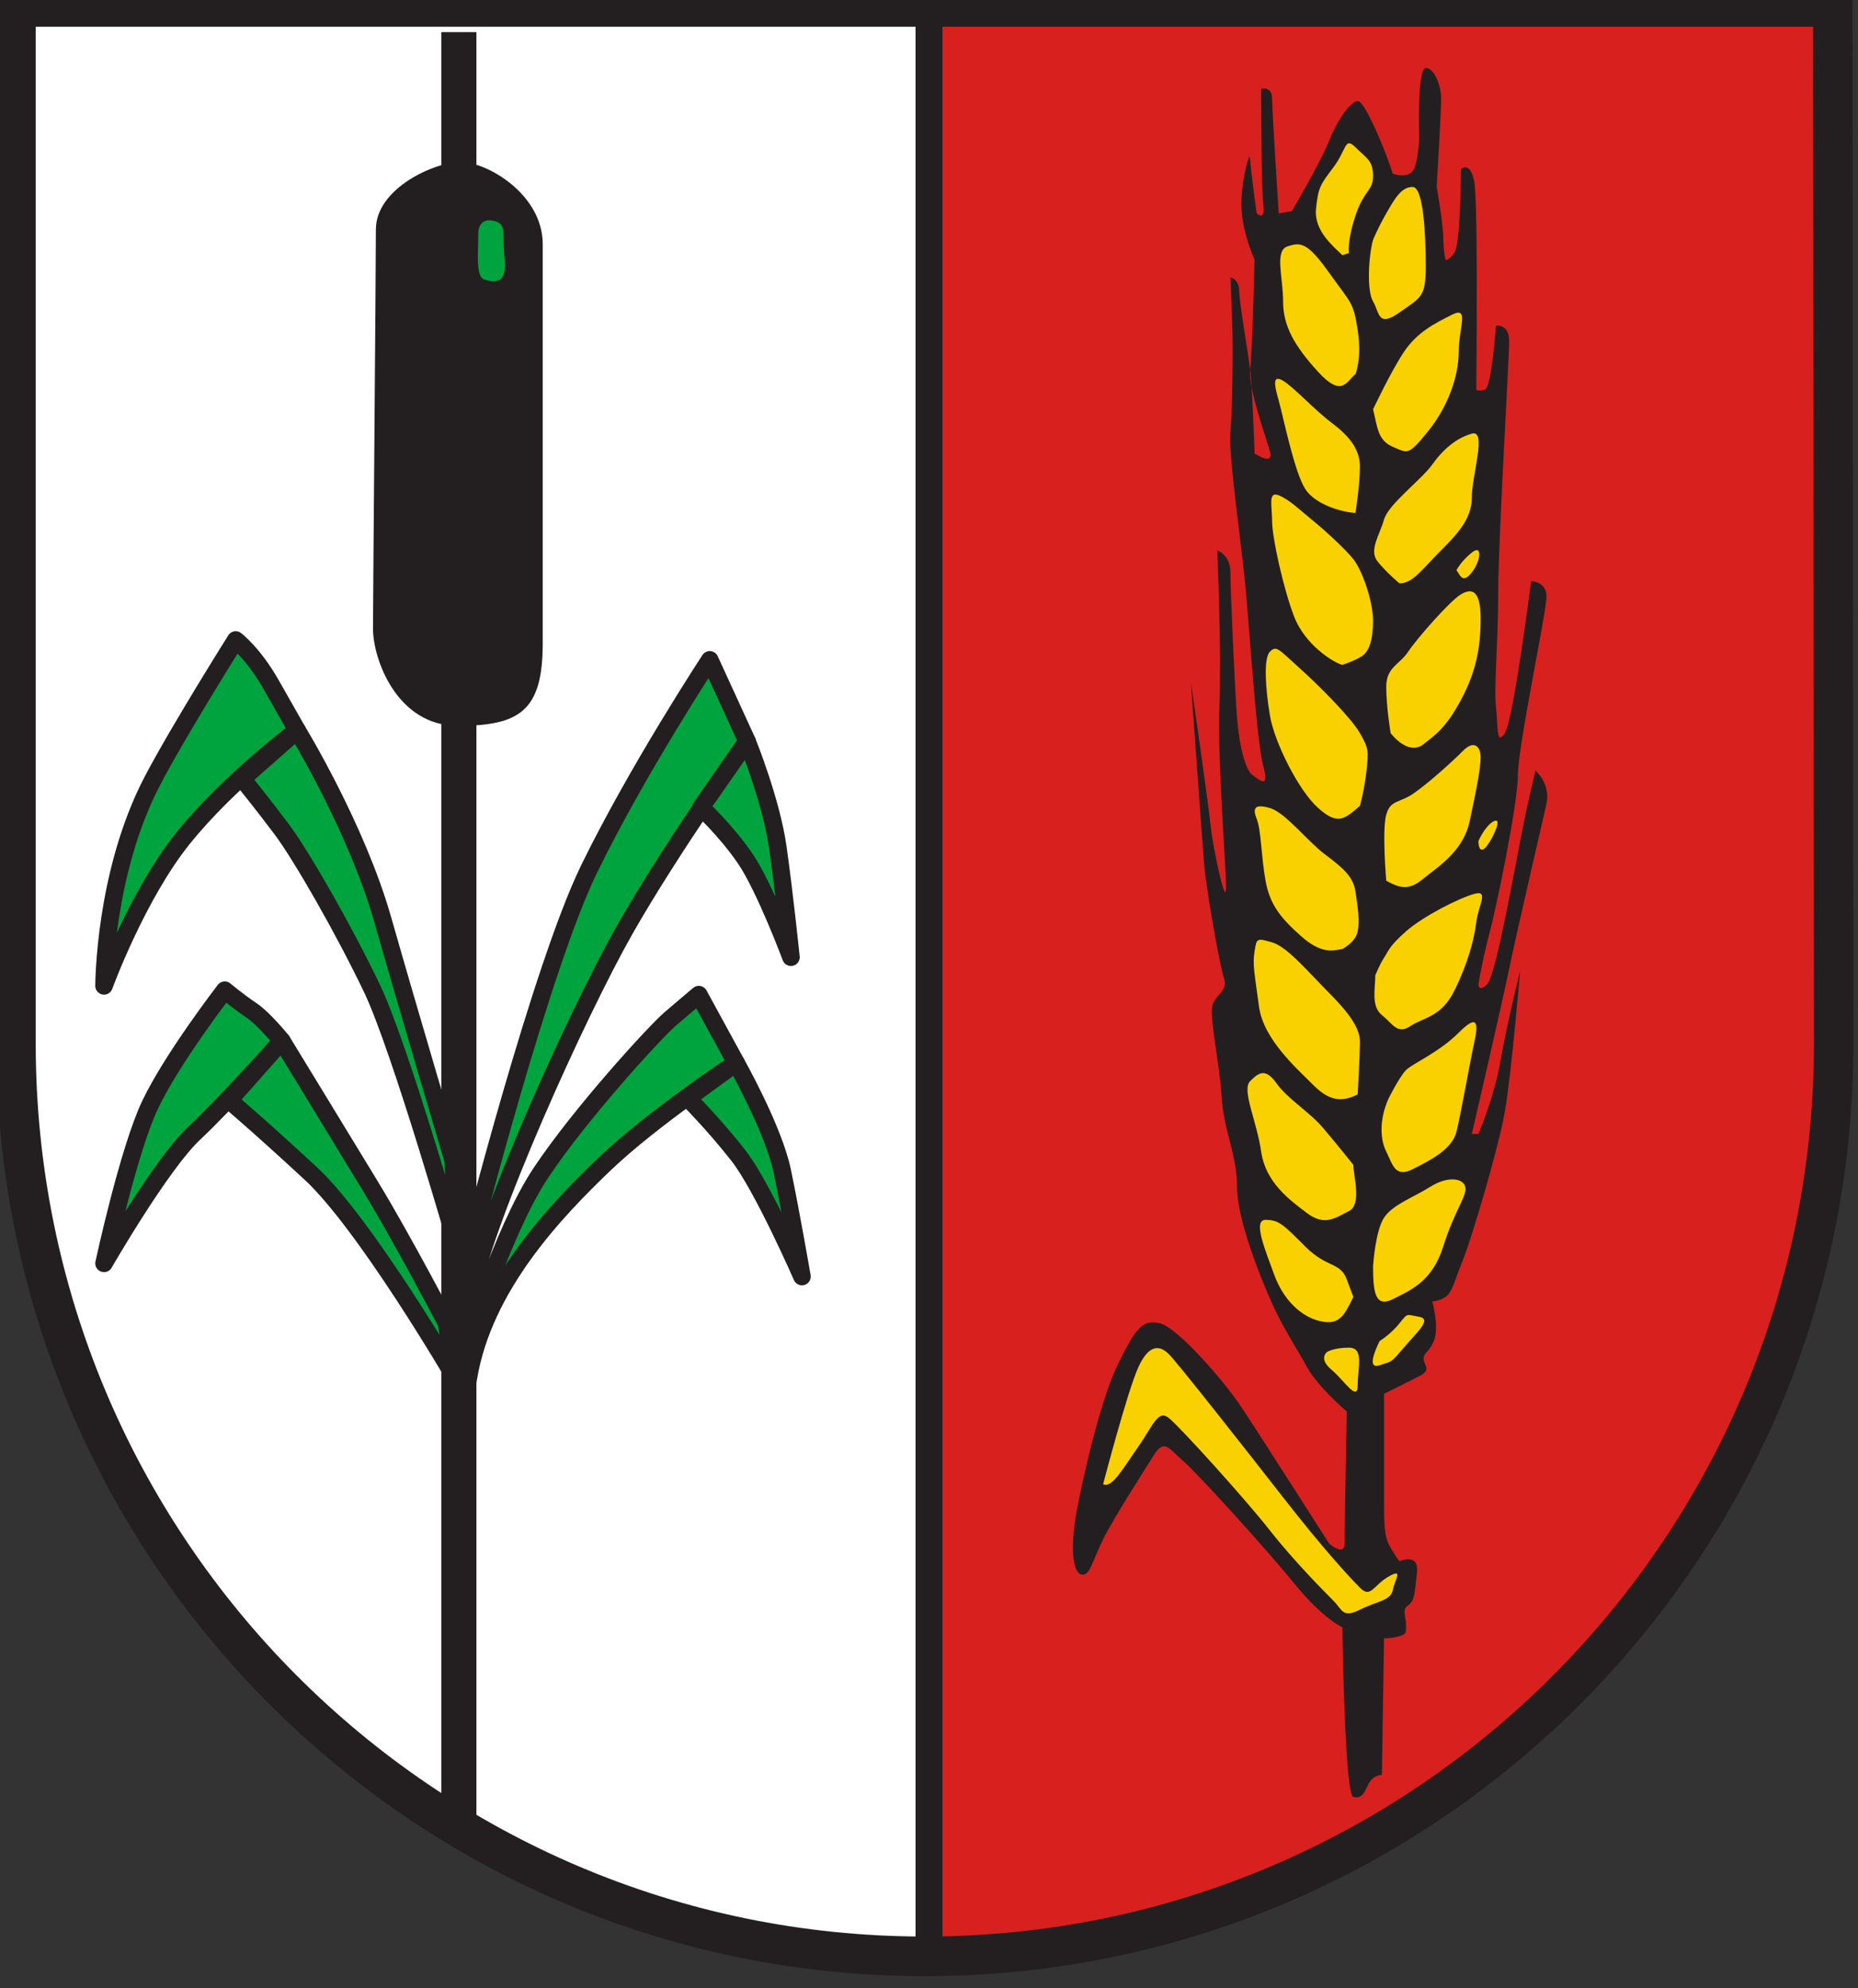
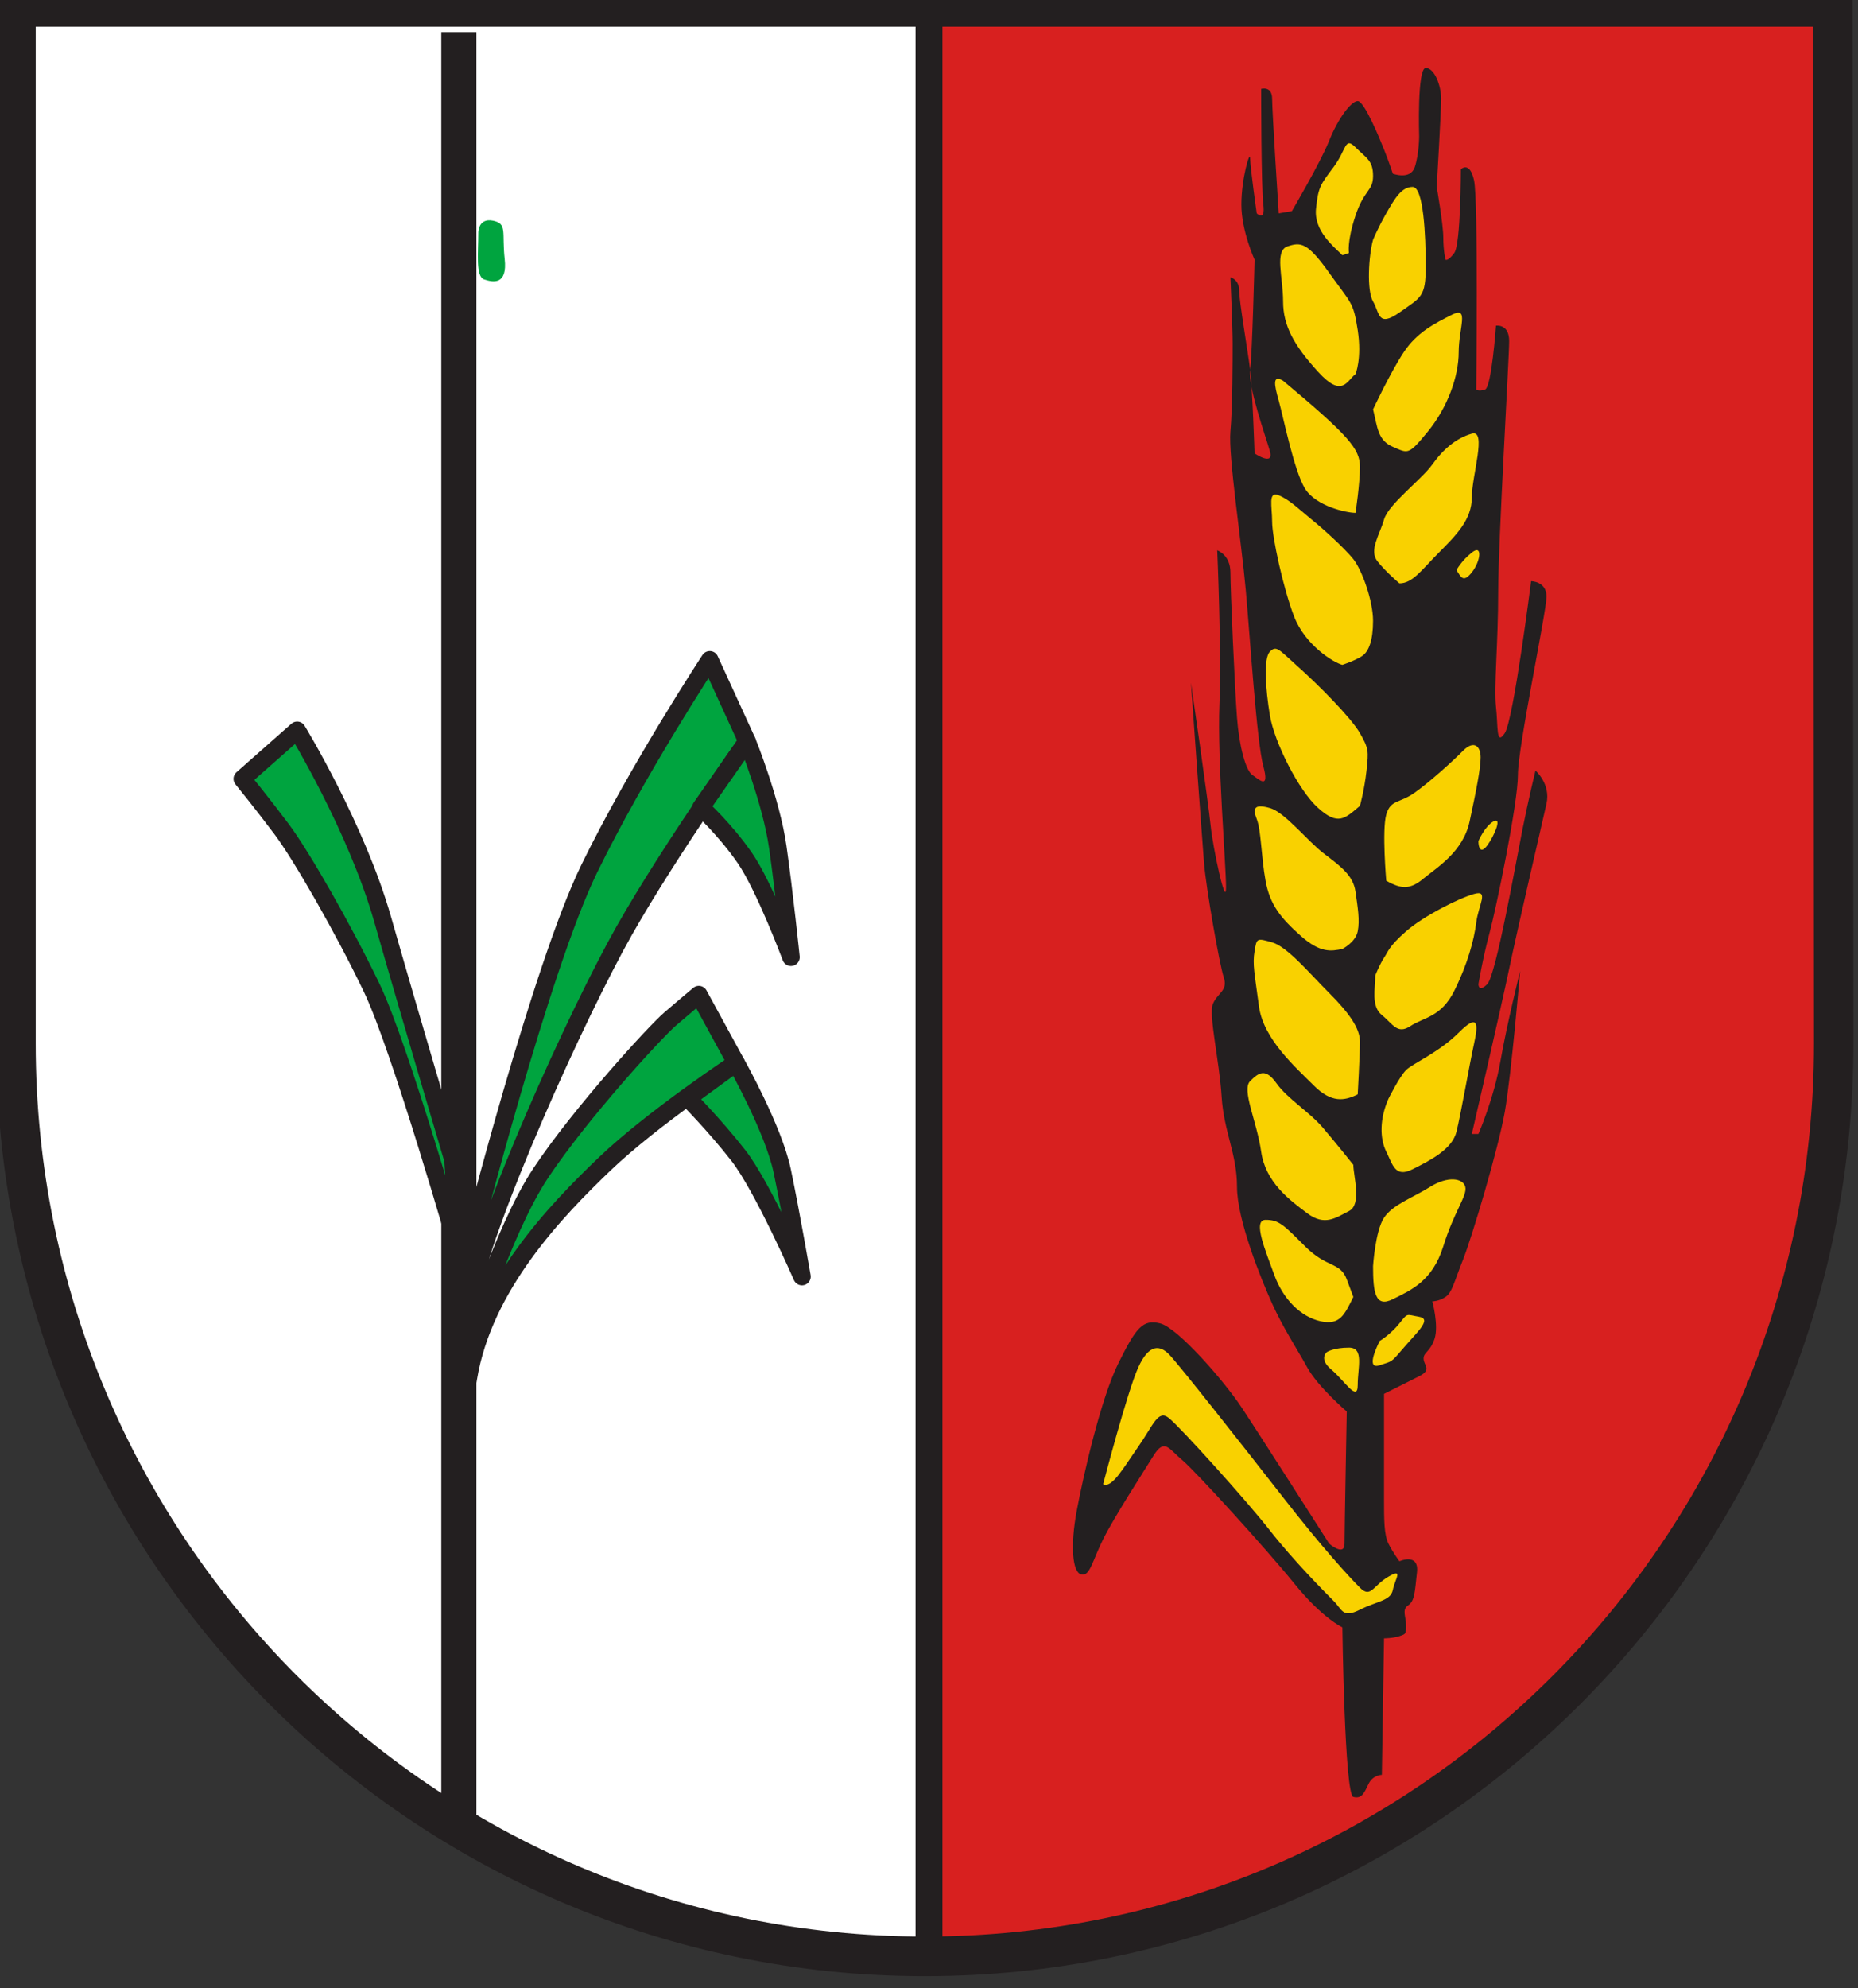
<svg xmlns="http://www.w3.org/2000/svg" version="1.0" width="483.42" height="517.141" id="svg3658">
  <rect width="100%" height="100%" fill="#333333" stroke="none" />
  <defs id="defs3660">
    <clipPath id="clipPath3866">
      <path d="M 0.03,841.95 L 595.29,841.95 L 595.29,0.03 L 0.03,0.03 L 0.03,841.95 z" id="path3868" />
    </clipPath>
    <clipPath id="clipPath3860">
      <path d="M -0.138,841.445 L 595.138,841.445 L 595.138,-0.445 L -0.138,-0.445 L -0.138,841.445 z" id="path3862" />
    </clipPath>
  </defs>
  <g transform="matrix(14.412,0,0,-14.412,-2371.155,8711.301)" id="g3197" style="fill:#ff00ff;stroke:none">
    <g transform="scale(0.998,1.002)" id="g3199" style="fill:#ff00ff;stroke:none">
      <path d="M 198.111,584.362 C 198.111,575.282 190.75,567.921 181.671,567.921 C 172.591,567.921 165.23,575.282 165.23,584.362 L 165.23,603.033 L 198.095,603.033 L 198.111,584.362 z" id="path3201" style="fill:#ffffff;stroke:none;stroke-width:0.714;stroke-linecap:butt;stroke-linejoin:miter;stroke-miterlimit:4;stroke-dasharray:none;stroke-opacity:1" />
    </g>
  </g>
  <g transform="translate(244.146,-313.387)" id="g3246">
    <path d="M 12.651,804.594 L 115.764,785.732 L 206.303,673.816 C 206.303,673.816 236.538,337.643 162.291,331.781 C 114.507,328.009 104.447,331.781 104.447,331.781 L 47.86,341.841 L 12.651,804.594 z" id="path5413" style="fill:#231f20;fill-opacity:1;fill-rule:evenodd;stroke:#000000;stroke-width:1px;stroke-linecap:butt;stroke-linejoin:miter;stroke-opacity:1" />
    <path d="M 42.869,699.414 C 45.146,700.553 48,695.408 52.007,689.672 C 55.999,683.95 57.137,679.929 59.991,682.221 C 62.859,684.512 79.981,703.421 86.264,711.448 C 92.548,719.462 100.547,727.475 102.824,729.766 C 105.116,732.058 105.116,734.349 109.684,732.058 C 114.253,729.766 117.669,729.766 118.245,726.913 C 118.822,724.045 121.099,721.177 117.107,723.468 C 113.1,725.76 112.538,729.204 109.684,726.336 C 106.831,723.468 99.97,716.032 89.695,702.844 C 79.419,689.672 62.283,667.909 59.991,665.618 C 57.714,663.326 54.86,662.75 52.007,669.048 C 49.153,675.346 42.869,699.414 42.869,699.414" id="path219" style="fill:#f9d100;fill-opacity:1;fill-rule:nonzero;stroke:none;stroke-opacity:1" />
    <path d="M 101.109,665.041 C 101.109,665.041 98.832,666.756 102.262,669.624 C 105.678,672.492 109.108,678.214 109.108,673.631 C 109.108,669.048 110.823,663.903 106.831,663.903 C 102.824,663.903 101.109,665.041 101.109,665.041" id="path221" style="fill:#f9d100;fill-opacity:1;fill-rule:nonzero;stroke:none;stroke-opacity:1" />
    <path d="M 114.815,662.173 C 113.677,664.465 111.399,669.624 114.815,668.486 C 118.245,667.333 117.669,667.909 121.099,663.903 C 124.529,659.882 128.521,656.452 125.091,655.875 C 121.675,655.299 122.237,654.736 119.96,657.59 C 117.669,660.458 114.815,662.173 114.815,662.173" id="path223" style="fill:#f9d100;fill-opacity:1;fill-rule:nonzero;stroke:none;stroke-opacity:1" />
    <path d="M 107.969,650.715 C 105.678,655.299 104.539,658.167 99.394,657.028 C 94.263,655.875 89.695,651.292 87.403,644.994 C 85.126,638.696 81.696,630.668 85.126,630.668 C 88.556,630.668 89.695,631.821 95.402,637.543 C 101.109,643.279 104.539,641.549 106.254,646.132 C 107.969,650.715 107.969,650.715 107.969,650.715" id="path225" style="fill:#f9d100;fill-opacity:1;fill-rule:nonzero;stroke:none;stroke-opacity:1" />
    <path d="M 113.1,642.702 C 113.1,649.577 113.677,653.583 118.245,651.292 C 122.814,649 128.521,646.709 131.375,637.543 C 134.228,628.377 137.658,624.37 137.096,622.078 C 136.52,619.787 132.528,619.21 127.959,622.078 C 123.39,624.946 118.245,626.662 115.954,630.106 C 113.677,633.536 113.1,642.702 113.1,642.702" id="path227" style="fill:#f9d100;fill-opacity:1;fill-rule:nonzero;stroke:none;stroke-opacity:1" />
    <path d="M 107.969,616.357 C 107.969,619.21 110.246,626.662 106.831,628.377 C 103.401,630.106 100.547,632.383 95.978,628.953 C 91.41,625.523 85.126,620.94 83.987,612.912 C 82.834,604.899 78.842,596.871 81.119,594.58 C 83.411,592.288 85.126,591.15 87.98,595.156 C 90.833,599.163 96.54,602.608 99.97,606.614 C 103.401,610.621 107.969,616.357 107.969,616.357" id="path229" style="fill:#f9d100;fill-opacity:1;fill-rule:nonzero;stroke:none;stroke-opacity:1" />
    <path d="M 117.107,599.163 C 114.815,604.323 114.815,609.482 116.53,612.912 C 118.245,616.357 118.822,619.787 123.39,617.495 C 127.959,615.204 133.666,612.336 134.805,607.753 C 135.943,603.17 138.235,589.997 139.373,584.852 C 140.512,579.692 140.512,576.824 135.381,581.984 C 130.236,587.129 123.39,589.997 121.675,591.712 C 119.96,593.441 117.107,599.163 117.107,599.163" id="path231" style="fill:#f9d100;fill-opacity:1;fill-rule:nonzero;stroke:none;stroke-opacity:1" />
    <path d="M 109.108,598.024 C 105.678,599.74 102.262,600.316 97.693,595.733 C 93.125,591.15 84.549,583.699 83.411,575.109 C 82.272,566.519 81.696,564.228 82.272,560.783 C 82.834,557.353 82.834,557.353 86.841,558.492 C 90.833,559.645 96.54,566.519 101.686,571.665 C 106.831,576.824 109.684,580.831 109.684,584.275 C 109.684,587.705 109.108,598.024 109.108,598.024" id="path233" style="fill:#f9d100;fill-opacity:1;fill-rule:nonzero;stroke:none;stroke-opacity:1" />
    <path d="M 113.677,567.081 C 113.677,570.526 112.538,575.109 115.392,577.401 C 118.245,579.692 119.384,582.546 122.814,580.269 C 126.244,577.977 130.813,577.977 134.228,571.102 C 137.658,564.228 139.373,557.915 139.95,553.332 C 140.512,548.749 143.366,544.743 139.373,545.896 C 135.381,547.034 126.244,551.617 121.675,555.624 C 117.107,559.645 117.107,560.783 115.954,562.498 C 114.815,564.228 113.677,567.081 113.677,567.081" id="path235" style="fill:#f9d100;fill-opacity:1;fill-rule:nonzero;stroke:none;stroke-opacity:1" />
    <path d="M 105.116,560.207 C 102.262,560.783 99.394,561.36 94.263,556.777 C 89.118,552.194 86.264,548.749 85.126,542.451 C 83.987,536.153 83.987,529.278 82.834,526.41 C 81.696,523.557 82.272,522.404 86.264,523.557 C 90.257,524.695 95.978,532.146 100.547,535.576 C 105.116,539.021 107.969,541.312 108.531,545.319 C 109.108,549.326 109.684,552.77 109.108,555.624 C 108.531,558.492 105.116,560.207 105.116,560.207" id="path237" style="fill:#f9d100;fill-opacity:1;fill-rule:nonzero;stroke:none;stroke-opacity:1" />
    <path d="M 116.53,542.451 C 120.522,544.743 122.814,544.743 126.244,541.875 C 129.66,539.021 136.52,535.014 138.235,526.987 C 139.95,518.974 141.088,513.237 141.088,510.369 C 141.088,507.516 139.373,505.786 136.52,508.654 C 133.666,511.522 127.959,516.682 123.952,519.536 C 119.96,522.404 117.669,521.265 116.53,525.272 C 115.392,529.278 116.53,542.451 116.53,542.451" id="path239" style="fill:#f9d100;fill-opacity:1;fill-rule:nonzero;stroke:none;stroke-opacity:1" />
    <path d="M 140.512,532.146 C 140.512,533.861 141.088,535.576 142.803,533.285 C 144.519,530.993 146.796,525.848 144.519,526.987 C 142.227,528.14 140.512,532.146 140.512,532.146" id="path241" style="fill:#f9d100;fill-opacity:1;fill-rule:nonzero;stroke:none;stroke-opacity:1" />
    <path d="M 109.684,522.98 C 105.678,526.41 103.963,528.14 98.832,523.557 C 93.687,518.974 87.403,506.363 86.264,499.488 C 85.126,492.614 84.549,484.6 86.264,482.885 C 87.98,481.156 88.556,482.309 93.687,486.892 C 98.832,491.475 107.393,500.065 109.684,504.071 C 111.961,508.078 111.961,508.654 111.399,513.814 C 110.823,518.974 109.684,522.98 109.684,522.98" id="path243" style="fill:#f9d100;fill-opacity:1;fill-rule:nonzero;stroke:none;stroke-opacity:1" />
-     <path d="M 117.669,504.071 C 119.96,506.939 123.39,509.231 126.244,506.939 C 129.098,504.648 131.951,502.933 135.943,495.482 C 139.95,488.031 141.088,481.732 141.088,474.281 C 141.088,466.845 138.797,466.268 135.943,467.983 C 133.09,469.698 124.529,479.441 122.237,482.885 C 119.96,486.316 116.53,486.892 116.53,492.037 C 116.53,497.197 117.669,504.071 117.669,504.071" id="path245" style="fill:#f9d100;fill-opacity:1;fill-rule:nonzero;stroke:none;stroke-opacity:1" />
    <path d="M 105.116,486.316 C 102.824,485.739 95.402,481.156 92.548,473.719 C 89.695,466.268 86.841,453.095 86.841,449.089 C 86.841,445.068 85.688,441.061 88.556,442.214 C 91.41,443.353 94.263,446.221 97.117,448.512 C 99.97,450.804 105.678,455.949 107.969,458.817 C 110.246,461.685 113.1,469.698 113.1,474.858 C 113.1,480.017 111.961,482.885 110.246,484.024 C 108.531,485.177 105.116,486.316 105.116,486.316" id="path247" style="fill:#f9d100;fill-opacity:1;fill-rule:nonzero;stroke:none;stroke-opacity:1" />
    <path d="M 134.805,461.685 C 135.943,463.4 136.52,465.115 138.797,462.262 C 141.088,459.394 141.665,454.81 138.797,457.102 C 135.943,459.394 134.805,461.685 134.805,461.685" id="path249" style="fill:#f9d100;fill-opacity:1;fill-rule:nonzero;stroke:none;stroke-opacity:1" />
    <path d="M 119.96,465.115 C 123.39,465.115 125.667,461.685 130.236,457.102 C 134.805,452.519 138.797,448.512 138.797,442.776 C 138.797,437.055 142.803,425.02 138.797,426.173 C 134.805,427.312 131.375,430.18 128.521,434.187 C 125.667,438.193 117.107,444.491 115.954,448.512 C 114.815,452.519 111.961,456.526 114.253,459.394 C 116.53,462.262 119.96,465.115 119.96,465.115" id="path251" style="fill:#f9d100;fill-opacity:1;fill-rule:nonzero;stroke:none;stroke-opacity:1" />
-     <path d="M 108.531,446.783 C 106.254,446.783 98.255,445.068 95.402,440.485 C 92.548,435.902 89.695,421.59 88.556,417.569 C 87.403,413.563 86.841,410.695 89.695,412.424 C 92.548,414.139 97.693,419.861 102.262,423.305 C 106.831,426.735 109.684,430.18 109.684,434.763 C 109.684,439.346 108.531,446.783 108.531,446.783" id="path253" style="fill:#f9d100;fill-opacity:1;fill-rule:nonzero;stroke:none;stroke-opacity:1" />
+     <path d="M 108.531,446.783 C 106.254,446.783 98.255,445.068 95.402,440.485 C 92.548,435.902 89.695,421.59 88.556,417.569 C 87.403,413.563 86.841,410.695 89.695,412.424 C 106.831,426.735 109.684,430.18 109.684,434.763 C 109.684,439.346 108.531,446.783 108.531,446.783" id="path253" style="fill:#f9d100;fill-opacity:1;fill-rule:nonzero;stroke:none;stroke-opacity:1" />
    <path d="M 113.1,419.861 C 114.253,424.444 114.253,427.888 118.245,429.604 C 122.237,431.319 122.237,431.895 127.382,425.597 C 132.528,419.299 135.381,411.271 135.381,404.973 C 135.381,398.675 138.235,392.939 133.666,395.23 C 129.098,397.522 124.529,399.814 121.099,404.973 C 117.669,410.133 113.1,419.861 113.1,419.861" id="path255" style="fill:#f9d100;fill-opacity:1;fill-rule:nonzero;stroke:none;stroke-opacity:1" />
    <path d="M 108.531,410.695 C 106.254,412.424 105.116,417.007 98.832,410.133 C 92.548,403.258 89.695,398.098 89.695,391.8 C 89.695,385.502 87.403,378.628 90.833,377.475 C 94.263,376.336 95.978,376.336 101.686,384.349 C 107.393,392.377 107.969,391.8 109.108,399.251 C 110.246,406.688 108.531,410.695 108.531,410.695" id="path257" style="fill:#f9d100;fill-opacity:1;fill-rule:nonzero;stroke:none;stroke-opacity:1" />
    <path d="M 105.116,379.766 C 102.824,377.475 97.693,373.468 98.255,367.732 C 98.832,362.01 99.394,361.434 102.824,356.851 C 106.254,352.268 105.678,348.838 108.531,351.706 C 111.399,354.559 113.1,355.136 113.1,359.142 C 113.1,363.149 110.823,362.587 108.531,369.461 C 106.254,376.336 106.831,379.19 106.831,379.19 L 105.116,379.766" id="path259" style="fill:#f9d100;fill-opacity:1;fill-rule:nonzero;stroke:none;stroke-opacity:1" />
    <path d="M 113.1,375.76 C 111.961,379.766 111.399,388.932 113.1,391.8 C 114.815,394.668 114.253,398.675 119.96,394.668 C 125.667,390.647 126.806,390.647 126.806,382.634 C 126.806,374.607 126.244,362.01 123.39,362.01 C 120.522,362.01 118.822,364.878 116.53,368.885 C 114.253,372.892 113.1,375.76 113.1,375.76" id="path261" style="fill:#f9d100;fill-opacity:1;fill-rule:nonzero;stroke:none;stroke-opacity:1" />
    <path d="M 91.972,368.308 C 91.972,368.308 99.394,355.712 101.686,349.976 C 103.963,344.254 107.393,339.671 109.108,339.671 C 110.823,339.671 114.815,349.414 115.954,352.268 C 117.107,355.136 118.245,358.566 118.245,358.566 C 118.245,358.566 122.814,360.295 123.952,356.851 C 125.091,353.421 125.091,348.838 125.091,348.838 C 125.091,348.838 124.529,331.082 126.806,331.082 C 129.098,331.082 130.813,335.665 130.813,339.095 C 130.813,342.539 129.66,362.01 129.66,362.01 C 129.66,362.01 131.375,371.753 131.375,375.183 C 131.375,378.628 131.951,380.919 131.951,380.919 C 131.951,380.919 132.528,381.481 134.228,379.19 C 135.943,376.898 135.943,357.427 135.943,357.427 C 135.943,357.427 138.235,355.136 139.373,360.295 C 140.512,365.44 139.95,414.716 139.95,414.716 C 139.95,414.716 140.512,415.278 142.227,414.716 C 143.942,414.139 145.081,398.098 145.081,398.098 C 145.081,398.098 148.511,397.522 148.511,402.105 C 148.511,406.688 145.657,454.234 145.657,467.407 C 145.657,480.594 144.519,492.037 145.081,497.197 C 145.657,502.356 145.081,507.516 147.372,504.071 C 149.649,500.641 154.218,464.553 154.218,464.553 C 154.218,464.553 158.225,464.553 158.225,468.56 C 158.225,472.566 150.788,507.516 150.788,514.953 C 150.788,522.404 145.081,549.902 143.366,556.2 C 141.665,562.498 140.512,569.373 140.512,569.373 C 140.512,569.373 140.512,571.665 142.803,569.373 C 145.081,567.081 150.226,537.868 151.941,529.278 C 153.656,520.689 155.357,513.814 155.357,513.814 C 155.357,513.814 159.363,517.244 158.225,522.404 C 157.072,527.563 150.788,554.485 148.511,565.366 C 146.234,576.248 138.797,608.329 138.797,608.329 L 140.512,608.329 C 140.512,608.329 144.519,599.163 146.234,589.435 C 147.934,579.692 151.364,565.943 151.364,565.943 C 151.364,565.943 149.087,592.865 147.372,602.608 C 145.657,612.336 138.797,635.251 136.52,640.987 C 134.228,646.709 133.666,649.577 131.951,650.715 C 130.236,651.868 128.521,651.868 128.521,651.868 C 128.521,651.868 130.236,658.167 129.098,661.611 C 127.959,665.041 126.244,665.041 126.244,666.756 C 126.244,668.486 128.521,669.624 125.091,671.339 C 121.675,673.054 115.954,675.922 115.954,675.922 C 115.968,675.922 115.954,698.261 115.954,703.421 C 115.954,708.58 115.954,712.587 117.107,714.879 C 118.245,717.17 119.96,719.462 119.96,719.462 C 119.96,719.462 125.091,717.17 124.529,722.33 C 123.952,727.475 123.952,729.766 122.237,730.919 C 120.522,732.058 121.675,733.787 121.675,736.079 C 121.675,738.37 121.675,738.37 119.96,738.933 C 118.245,739.509 115.954,739.509 115.954,739.509 L 115.392,775.021 C 115.392,775.021 113.1,775.021 111.961,777.312 C 110.823,779.604 110.246,781.333 107.969,780.757 C 105.678,780.18 105.116,736.641 105.116,736.641 C 105.116,736.641 99.97,734.349 92.548,725.183 C 85.126,716.032 66.851,695.97 63.421,693.116 C 59.991,690.248 58.852,687.38 55.999,691.963 C 53.145,696.546 45.723,708.004 42.869,713.74 C 40.016,719.462 39.439,723.468 37.162,722.892 C 34.871,722.33 34.294,715.455 36.009,706.289 C 37.724,697.123 42.293,677.075 46.862,667.909 C 51.43,658.743 53.145,656.452 57.714,657.59 C 62.283,658.743 74.274,672.492 78.842,679.367 C 83.411,686.242 101.686,714.879 101.686,714.879 C 101.686,714.879 105.678,718.323 105.678,714.879 C 105.678,711.448 106.254,680.505 106.254,680.505 C 106.254,680.505 98.832,674.207 95.978,669.048 C 93.125,663.903 89.695,658.743 86.841,652.445 C 83.987,646.132 77.704,630.668 77.704,622.078 C 77.704,613.489 74.274,607.753 73.697,598.587 C 73.135,589.435 70.281,577.401 71.42,574.533 C 72.558,571.665 75.412,571.102 74.274,567.658 C 73.135,564.228 69.705,544.743 69.128,537.868 C 68.566,530.993 65.713,490.899 65.713,490.899 C 65.713,490.899 70.281,522.404 70.843,528.14 C 71.42,533.861 74.85,549.902 74.85,544.166 C 74.85,538.444 72.558,510.946 73.135,496.62 C 73.697,482.309 72.558,456.526 72.558,456.526 C 72.558,456.526 75.988,457.678 75.988,462.262 C 75.988,466.845 77.127,492.614 77.704,500.065 C 78.266,507.516 79.981,513.814 81.696,514.953 C 83.411,516.106 86.264,518.974 84.549,512.661 C 82.834,506.363 81.119,479.441 79.981,466.845 C 78.842,454.234 75.412,431.895 75.988,425.597 C 76.565,419.299 76.565,406.688 76.565,402.682 C 76.565,398.675 75.988,385.502 75.988,385.502 C 75.988,385.502 78.266,386.064 78.266,388.932 C 78.266,391.8 80.557,404.973 81.119,409.556 C 81.696,414.139 82.272,431.319 82.272,431.319 C 82.272,431.319 87.403,434.763 86.264,430.756 C 85.126,426.735 80.557,414.139 81.119,409.556 C 81.696,404.973 82.272,380.919 82.272,380.919 C 82.272,380.919 78.842,373.468 78.842,366.593 C 78.842,359.719 81.119,352.268 81.119,354.559 C 81.119,356.851 82.834,368.885 82.834,368.885 C 82.834,368.885 85.126,371.176 84.549,366.593 C 83.987,362.01 83.987,336.516 83.987,336.516 C 83.987,336.516 86.841,335.665 86.841,339.095 C 86.841,342.539 88.556,368.885 88.556,368.885 L 94.825,343.102 L 94.263,318.471 L -1.671,317.895 L -1.671,825.319 C -1.671,825.319 137.064,831.929 206.3,698.054 C 245.703,621.871 230.17,493.767 230.17,493.767 L 229.594,319.048 L 89.118,319.048 C 89.118,319.048 91.41,339.671 91.41,345.97 C 91.41,352.268 88.556,368.885 88.556,368.885 L 91.972,368.308" id="path263" style="fill:#d8201f;fill-opacity:1;fill-rule:nonzero;stroke:none" />
    <g transform="matrix(14.389,0,0,-14.435,-2619.509,9023.12)" id="g265">
      <path d="M 173.379,570.308 L 173.379,602.797" id="path267" style="fill:none;stroke:#231f20;stroke-width:0.635;stroke-linecap:butt;stroke-linejoin:miter;stroke-miterlimit:4;stroke-dasharray:none;stroke-opacity:1" />
    </g>
-     <path d="M -125.018,502.169 C -109.035,502.169 -102.939,498.35 -102.939,480.781 C -102.939,463.213 -102.939,389.884 -102.939,376.898 C -102.939,363.913 -117.409,355.525 -124.254,355.525 C -131.115,355.525 -146.348,362.385 -146.348,373.079 C -146.348,383.773 -147.098,469.324 -147.098,476.962 C -147.098,484.6 -141.016,502.169 -125.018,502.169" id="path269" style="fill:#231f20;fill-opacity:1;fill-rule:nonzero;stroke:none" />
    <path d="M -119.7,373.843 C -119.7,379.19 -120.45,385.3 -118.173,386.064 C -115.881,386.828 -112.076,387.592 -112.84,380.717 C -113.604,373.843 -112.076,371.551 -115.881,370.787 C -119.7,370.024 -119.7,373.843 -119.7,373.843" id="path271" style="fill:#00a43f;fill-opacity:1;fill-rule:nonzero;stroke:none" />
    <g transform="matrix(14.389,0,0,-14.435,-2619.509,9023.12)" id="g273" style="fill:#00a43f;fill-opacity:1">
-       <path d="M 166.963,585.613 C 166.963,585.613 167.558,587.24 168.392,588.272 C 169.225,589.304 170.455,590.216 170.455,590.216 C 170.455,590.216 170.297,590.494 169.979,591.05 C 169.662,591.605 169.344,591.844 169.344,591.844 C 169.344,591.844 168.306,590.2 167.836,589.304 C 166.963,587.637 166.963,585.613 166.963,585.613 z M 166.963,580.613 C 166.963,580.613 167.995,582.399 168.59,582.954 C 169.185,583.51 170.178,584.621 170.178,584.621 C 170.178,584.621 169.86,585.018 169.622,585.176 C 169.384,585.335 169.146,585.534 169.146,585.534 C 169.146,585.534 168.193,584.303 167.796,583.47 C 167.4,582.637 166.963,580.613 166.963,580.613 z" id="path275" style="fill:#00a43f;fill-opacity:1;stroke:#231f20;stroke-width:0.317;stroke-linecap:round;stroke-linejoin:round;stroke-miterlimit:4;stroke-dasharray:none;stroke-opacity:1" />
-     </g>
+       </g>
    <g transform="matrix(14.389,0,0,-14.435,-2619.509,9023.12)" id="g277" style="fill:#00a43f;fill-opacity:1">
-       <path d="M 170.178,584.621 C 170.178,584.621 171.249,582.875 171.805,581.962 C 172.36,581.049 173.154,579.541 173.154,579.541 L 173.313,578.549 C 173.313,578.549 171.686,581.327 170.693,582.24 C 169.701,583.153 169.225,583.549 169.225,583.549 L 170.178,584.621 z" id="path279" style="fill:#00a43f;fill-opacity:1;fill-rule:nonzero;stroke:#231f20;stroke-width:0.317;stroke-linecap:round;stroke-linejoin:round;stroke-miterlimit:4;stroke-dasharray:none;stroke-opacity:1" />
-     </g>
+       </g>
    <g transform="matrix(14.389,0,0,-14.435,-2619.509,9023.12)" id="g281" style="fill:#00a43f;fill-opacity:1">
      <path d="M 170.455,590.216 C 170.455,590.216 171.527,588.47 172.003,586.804 C 172.479,585.137 173.273,582.478 173.273,582.478 L 173.392,580.771 C 173.392,580.771 172.321,584.502 171.805,585.573 C 171.289,586.645 170.535,587.954 170.178,588.431 C 169.82,588.907 169.463,589.343 169.463,589.343 L 170.455,590.216 z" id="path283" style="fill:#00a43f;fill-opacity:1;fill-rule:nonzero;stroke:#231f20;stroke-width:0.317;stroke-linecap:round;stroke-linejoin:round;stroke-miterlimit:4;stroke-dasharray:none;stroke-opacity:1" />
    </g>
    <g transform="matrix(14.389,0,0,-14.435,-2619.509,9023.12)" id="g285" style="fill:#00a43f;fill-opacity:1">
      <path d="M 173.59,580.97 C 173.59,580.97 174.86,585.93 175.733,587.716 C 176.607,589.502 177.916,591.486 177.916,591.486 L 178.591,590.018 C 178.591,590.018 177.202,588.073 176.368,586.605 C 175.535,585.137 173.829,581.406 173.551,579.898 C 173.273,578.39 173.59,580.97 173.59,580.97 z M 173.511,579.025 C 173.511,579.025 174.146,581.168 174.86,582.24 C 175.575,583.311 176.924,584.78 177.202,585.018 C 177.48,585.256 177.718,585.454 177.718,585.454 L 178.392,584.224 C 178.392,584.224 176.884,583.232 176.011,582.399 C 175.138,581.565 173.829,580.216 173.551,578.549 C 173.273,576.882 173.511,579.025 173.511,579.025 z" id="path287" style="fill:#00a43f;fill-opacity:1;stroke:#231f20;stroke-width:0.317;stroke-linecap:round;stroke-linejoin:round;stroke-miterlimit:4;stroke-dasharray:none;stroke-opacity:1" />
    </g>
    <g transform="matrix(14.389,0,0,-14.435,-2619.509,9023.12)" id="g289" style="fill:#00a43f;fill-opacity:1">
      <path d="M 178.591,590.018 C 178.591,590.018 179.027,588.947 179.146,588.113 C 179.265,587.28 179.384,586.129 179.384,586.129 C 179.384,586.129 178.908,587.399 178.551,587.915 C 178.194,588.431 177.757,588.827 177.757,588.827 L 178.591,590.018 z" id="path291" style="fill:#00a43f;fill-opacity:1;fill-rule:nonzero;stroke:#231f20;stroke-width:0.317;stroke-linecap:round;stroke-linejoin:round;stroke-miterlimit:4;stroke-dasharray:none;stroke-opacity:1" />
    </g>
    <g transform="matrix(14.389,0,0,-14.435,-2619.509,9023.12)" id="g293" style="fill:#00a43f;fill-opacity:1">
      <path d="M 178.392,584.224 C 178.392,584.224 179.067,583.033 179.226,582.279 C 179.384,581.525 179.583,580.375 179.583,580.375 C 179.583,580.375 178.869,582.002 178.432,582.557 C 177.996,583.113 177.519,583.589 177.519,583.589 L 178.392,584.224 z" id="path295" style="fill:#00a43f;fill-opacity:1;fill-rule:nonzero;stroke:#231f20;stroke-width:0.317;stroke-linecap:round;stroke-linejoin:round;stroke-miterlimit:4;stroke-dasharray:none;stroke-opacity:1" />
    </g>
    <g transform="matrix(14.412,0,0,-14.412,-2616.519,9023.469)" id="g213">
      <g transform="scale(0.998,1.002)" id="g215">
        <path d="M 198.111,584.362 C 198.111,575.282 190.75,567.921 181.671,567.921 C 172.591,567.921 165.23,575.282 165.23,584.362 L 165.23,603.033 L 198.095,603.033 L 198.111,584.362 z" id="path217" style="fill:none;stroke:#231f20;stroke-width:0.714;stroke-linecap:butt;stroke-linejoin:miter;stroke-miterlimit:4;stroke-dasharray:none;stroke-opacity:1" />
      </g>
    </g>
  </g>
  <path d="M 241.71,6.417 L 241.71,511.943" id="path3293" style="fill:none;fill-rule:evenodd;stroke:#231f20;stroke-width:7;stroke-linecap:butt;stroke-linejoin:miter;stroke-miterlimit:4;stroke-dasharray:none;stroke-opacity:1" />
</svg>